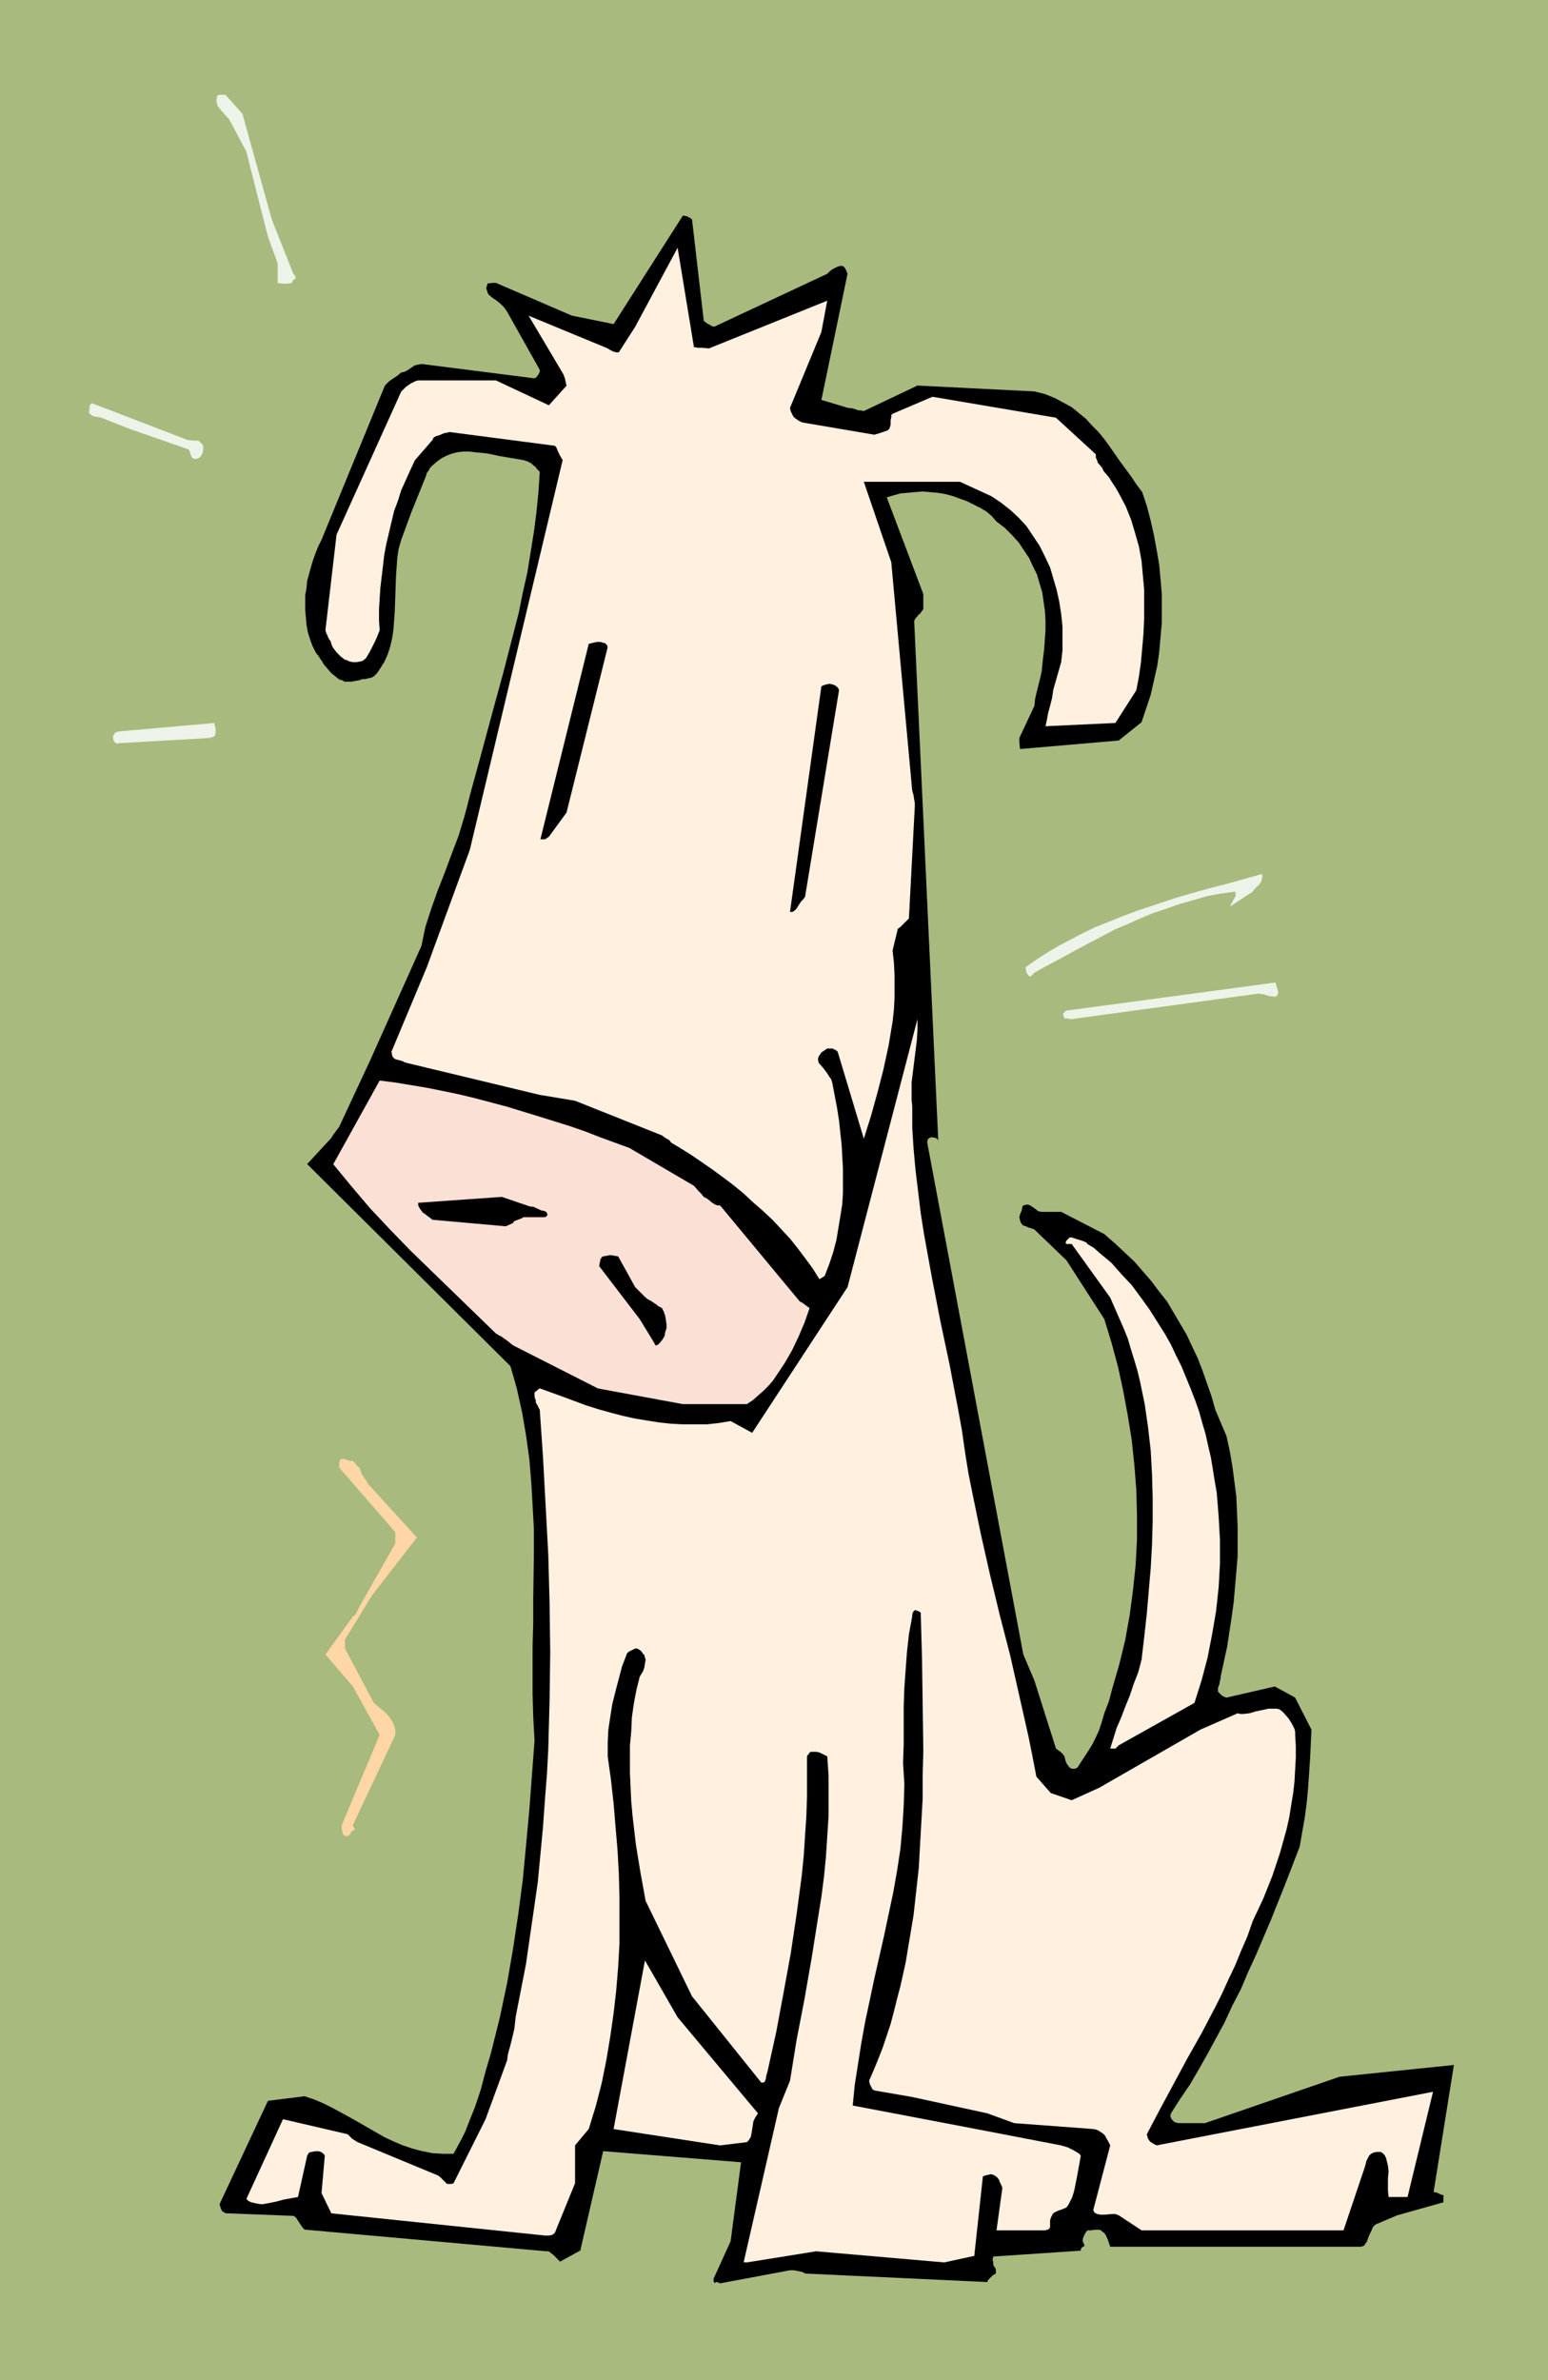
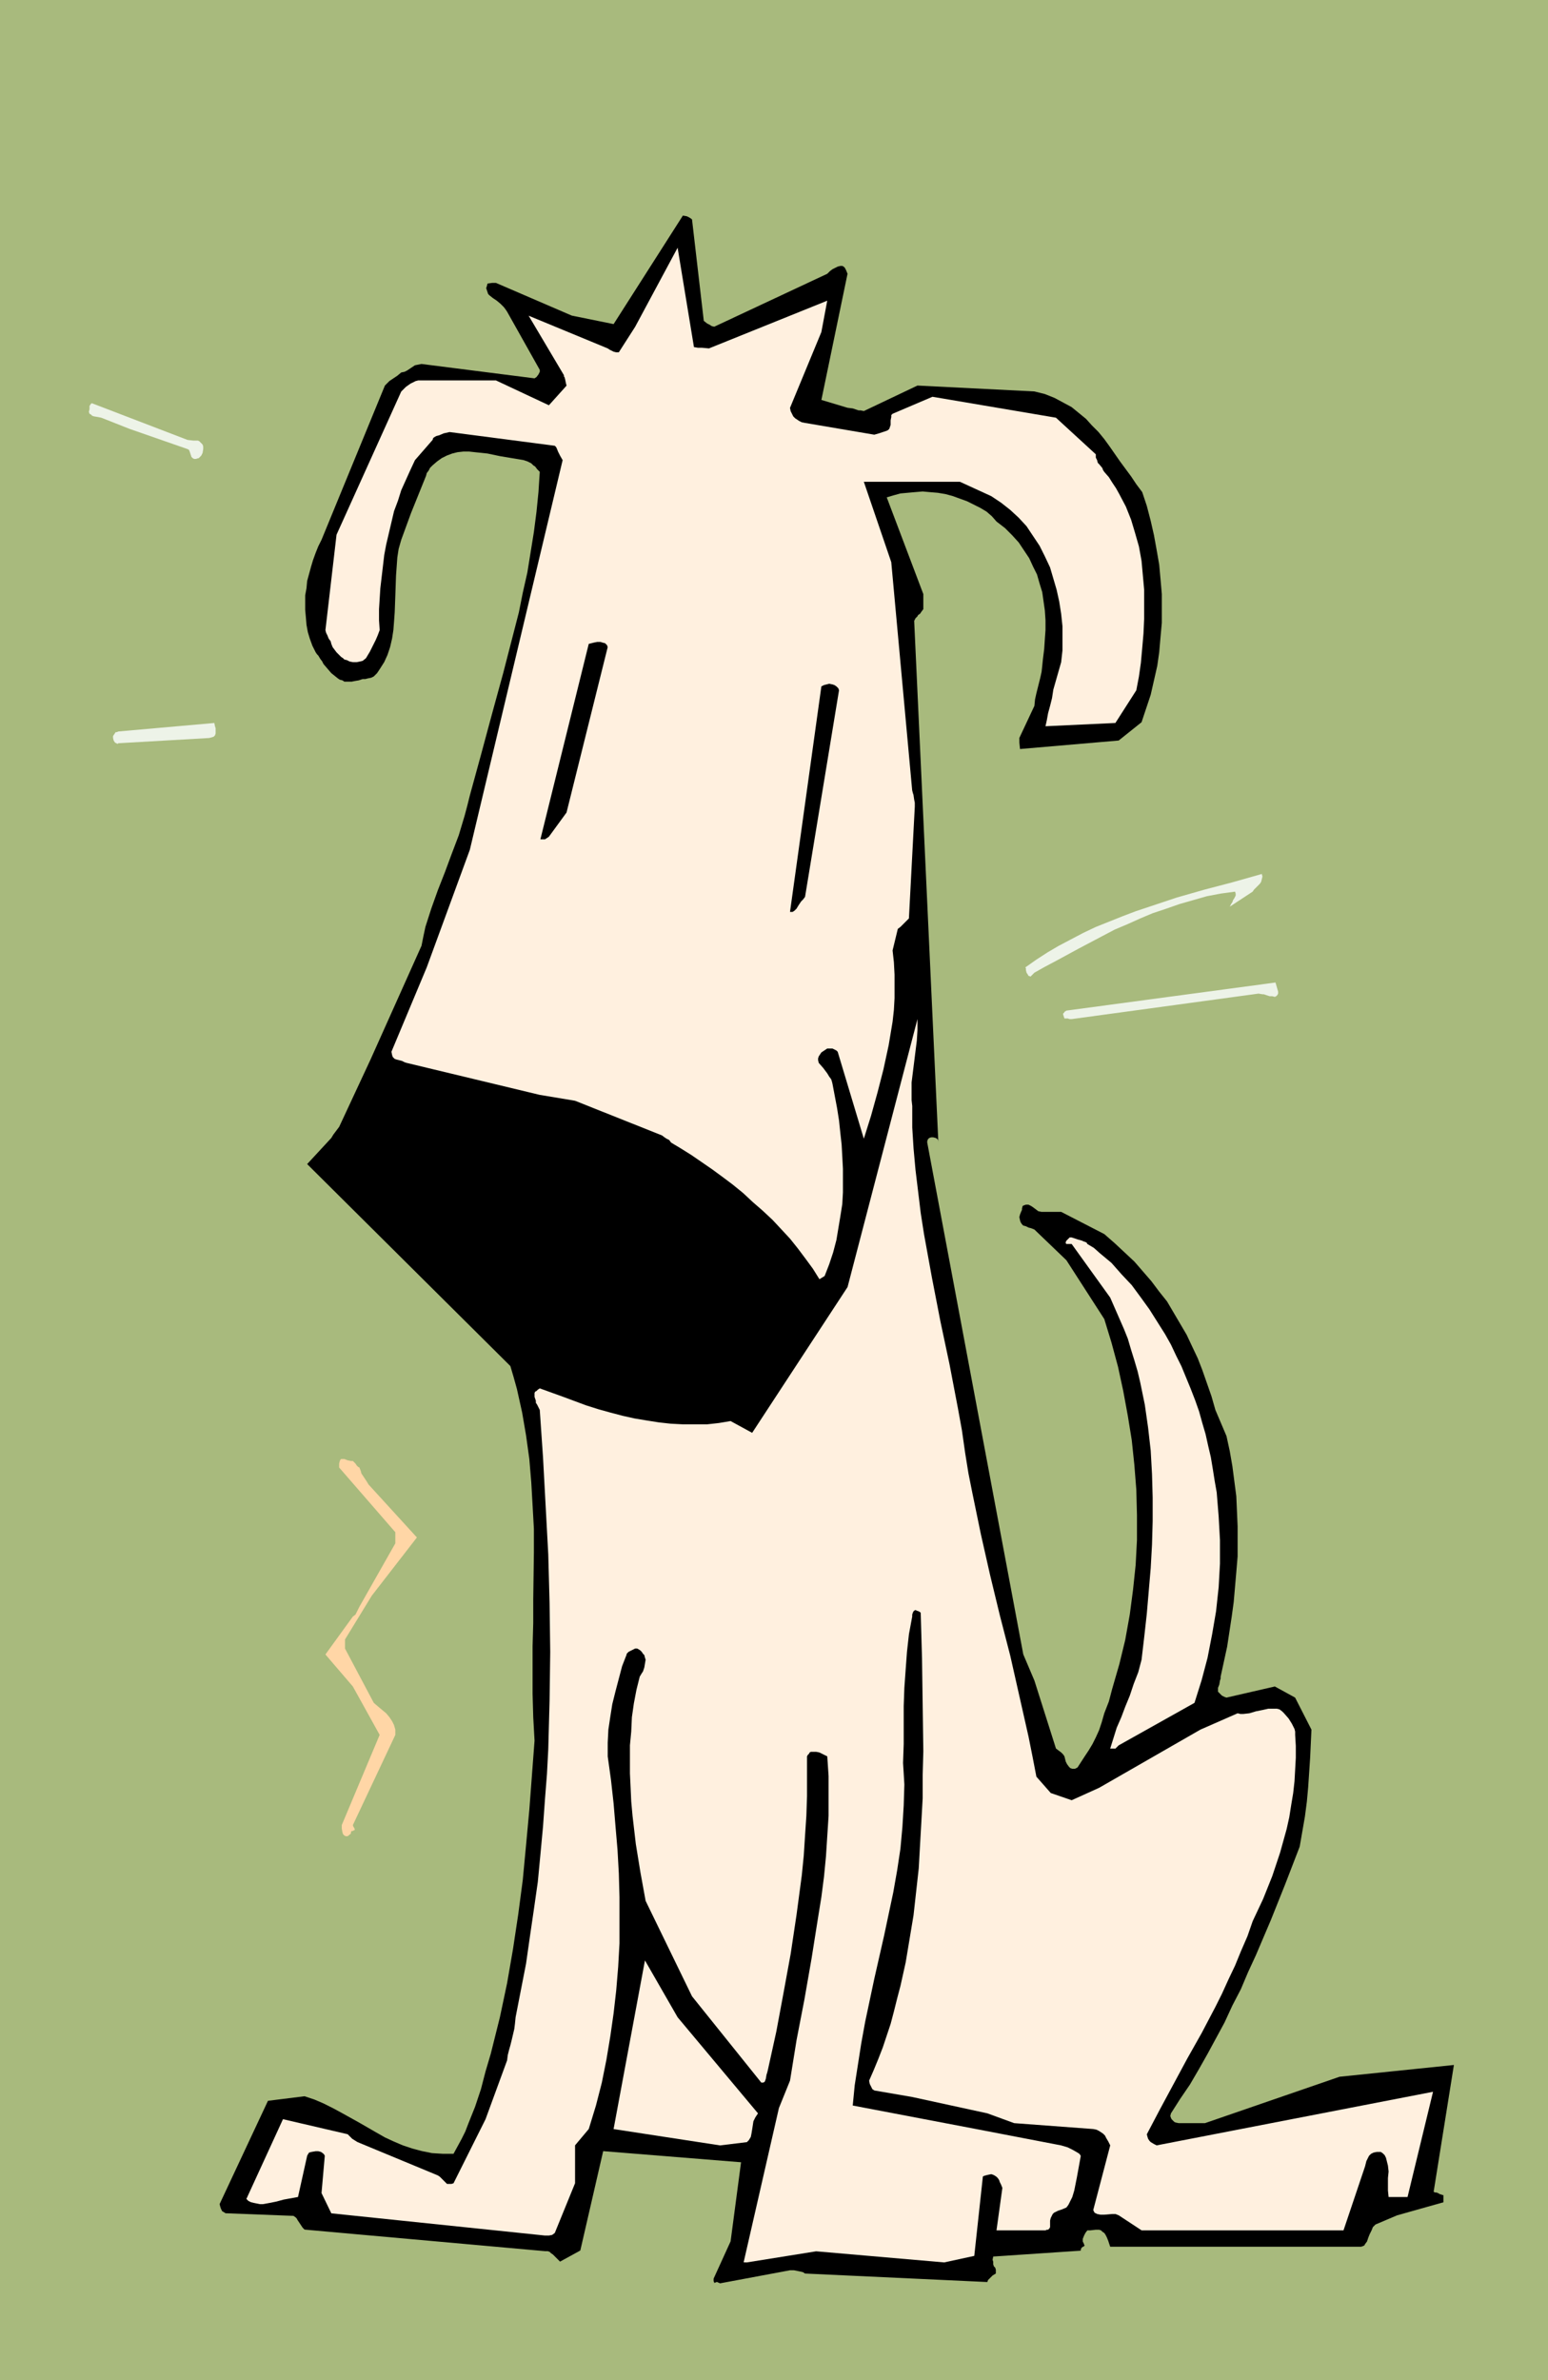
<svg xmlns="http://www.w3.org/2000/svg" xmlns:ns1="http://sodipodi.sourceforge.net/DTD/sodipodi-0.dtd" xmlns:ns2="http://www.inkscape.org/namespaces/inkscape" version="1.0" width="101.264mm" height="155.668mm" id="svg17" ns1:docname="Dog 31.wmf">
  <rect width="100%" height="100%" fill="#808080" stroke="none" />
  <ns1:namedview id="namedview17" pagecolor="#ffffff" bordercolor="#000000" borderopacity="0.25" ns2:showpageshadow="2" ns2:pageopacity="0.0" ns2:pagecheckerboard="0" ns2:deskcolor="#d1d1d1" ns2:document-units="mm" />
  <defs id="defs1">
    <pattern id="WMFhbasepattern" patternUnits="userSpaceOnUse" width="6" height="6" x="0" y="0" />
  </defs>
  <path style="fill:#a8ba7d;fill-opacity:1;fill-rule:evenodd;stroke:none" d="M 0,0 H 382.73 V 588.353 H 0 Z" id="path1" />
  <path style="fill:#000000;fill-opacity:1;fill-rule:evenodd;stroke:none" d="m 178.036,564.438 17.287,-3.232 h 0.969 l 0.808,0.162 0.808,0.162 0.646,0.162 0.485,0.323 45.075,2.101 0.162,-0.485 0.485,-0.485 0.646,-0.646 0.808,-0.485 v -0.485 -0.485 l -0.162,-0.485 -0.323,-0.323 -0.162,-0.485 v -0.646 l -0.162,-0.485 0.162,-0.808 21.649,-1.454 v -0.323 l 0.162,-0.323 0.162,-0.162 0.162,-0.162 h 0.162 l 0.162,-0.162 0.162,-0.162 -0.162,-0.162 v -0.162 l -0.162,-0.323 -0.162,-0.323 v -0.646 l 0.323,-0.808 0.323,-0.646 0.485,-0.646 h 0.646 l 1.454,-0.162 h 0.808 l 0.485,0.162 0.323,0.323 0.485,0.323 0.323,0.485 0.323,0.646 0.323,0.808 0.485,1.454 h 61.715 0.323 l 0.485,-0.162 0.323,-0.162 0.162,-0.323 0.485,-0.646 0.323,-0.97 0.323,-0.808 0.485,-0.97 0.323,-0.808 0.646,-0.646 5.331,-2.262 11.471,-3.232 v -1.778 h -0.323 l -0.162,-0.162 h -0.323 l -0.162,-0.162 h -0.162 l -0.162,-0.162 -0.485,-0.162 h -0.323 l -0.323,-0.162 5.008,-31.349 -28.273,2.909 -33.281,11.473 h -6.462 l -0.808,-0.162 -0.323,-0.162 -0.323,-0.323 -0.323,-0.323 -0.162,-0.323 -0.162,-0.485 0.162,-0.646 2.262,-3.555 2.423,-3.555 2.262,-3.878 2.1,-3.717 2.1,-3.878 2.1,-3.878 1.939,-4.201 2.1,-4.04 1.777,-4.201 1.939,-4.201 3.716,-8.726 3.554,-8.888 3.554,-9.211 0.646,-3.717 0.646,-3.717 0.485,-3.717 0.323,-3.555 0.485,-7.272 0.323,-6.948 -4.039,-7.918 -5.008,-2.747 -11.955,2.747 -0.485,-0.162 -0.646,-0.323 -0.485,-0.485 -0.485,-0.485 v -0.97 l 0.323,-0.808 0.162,-0.97 0.162,-0.485 v -0.485 l 1.616,-7.433 1.131,-7.433 0.485,-3.555 0.323,-3.717 0.323,-3.717 0.323,-3.878 v -3.717 -3.717 l -0.162,-3.717 -0.162,-3.717 -0.485,-3.717 -0.485,-3.717 -0.646,-3.717 -0.808,-3.717 -2.746,-6.464 -0.969,-3.393 -1.131,-3.232 -1.131,-3.232 -1.131,-2.909 -1.454,-3.07 -1.292,-2.747 -1.616,-2.747 -1.616,-2.747 -1.616,-2.747 -1.939,-2.424 -1.939,-2.585 -2.1,-2.424 -2.1,-2.424 -2.423,-2.262 -2.423,-2.262 -2.585,-2.262 -10.663,-5.494 h -3.877 -0.485 -0.485 l -0.808,-0.162 -0.646,-0.485 -0.646,-0.485 -0.485,-0.323 -0.646,-0.323 h -0.646 l -0.485,0.162 -0.323,0.162 -0.162,0.646 v 0.323 l -0.162,0.323 -0.323,0.808 -0.162,0.646 0.162,0.808 0.162,0.485 0.323,0.485 0.323,0.323 0.646,0.162 0.646,0.323 0.646,0.162 0.808,0.323 7.916,7.595 9.37,14.543 1.777,5.817 1.616,5.979 1.292,5.979 1.131,6.14 0.969,5.979 0.646,6.14 0.485,6.14 0.162,6.302 v 6.14 l -0.323,6.14 -0.646,6.14 -0.808,6.14 -1.131,6.302 -1.454,5.979 -1.777,6.14 -0.808,3.07 -1.131,2.909 -0.646,2.262 -0.646,1.939 -0.808,1.778 -0.808,1.616 -0.969,1.616 -0.969,1.454 -1.777,2.747 -0.323,0.162 -0.323,0.162 h -0.646 l -0.485,-0.162 -0.323,-0.323 -0.485,-0.646 -0.323,-0.646 -0.323,-1.293 -0.323,-0.485 -0.485,-0.485 -0.646,-0.485 -0.646,-0.485 -5.331,-16.805 -2.746,-6.464 -23.749,-126.526 v -0.323 l 0.162,-0.485 0.162,-0.162 0.162,-0.162 0.485,-0.162 h 0.485 l 0.646,0.162 0.485,0.323 0.162,0.485 v 0.162 0.162 l -5.978,-128.95 0.162,-0.323 0.162,-0.323 0.485,-0.485 0.162,-0.323 0.485,-0.323 0.323,-0.485 0.485,-0.646 v -3.717 l -9.047,-23.915 1.616,-0.485 1.777,-0.485 1.777,-0.162 1.777,-0.162 1.939,-0.162 1.777,0.162 1.939,0.162 1.939,0.323 1.777,0.485 1.777,0.646 1.777,0.646 1.616,0.808 1.616,0.808 1.616,0.97 1.292,1.131 1.131,1.293 2.1,1.616 1.777,1.778 1.616,1.778 1.292,1.939 1.292,1.939 0.969,2.101 0.969,1.939 0.646,2.262 0.646,2.101 0.323,2.262 0.323,2.262 0.162,2.424 v 2.424 l -0.162,2.262 -0.162,2.424 -0.323,2.585 -0.162,1.616 -0.162,1.454 -0.323,1.454 -0.323,1.293 -0.646,2.585 -0.323,1.454 -0.162,1.616 -3.716,7.918 v 1.131 l 0.162,1.616 24.395,-2.101 5.655,-4.525 1.131,-3.393 1.131,-3.393 0.808,-3.555 0.808,-3.555 0.485,-3.393 0.323,-3.717 0.323,-3.555 v -3.555 -3.555 l -0.323,-3.717 -0.323,-3.555 -0.646,-3.717 -0.646,-3.555 -0.808,-3.555 -0.969,-3.717 -1.131,-3.393 -1.454,-1.939 -1.292,-1.939 -2.746,-3.717 -2.585,-3.717 -1.292,-1.778 -1.454,-1.778 -1.616,-1.616 -1.454,-1.616 -1.777,-1.454 -1.777,-1.454 -2.1,-1.131 -2.1,-1.131 -2.423,-0.97 -2.585,-0.646 -28.919,-1.454 -13.248,6.302 -0.808,-0.162 h -0.485 l -0.485,-0.162 -0.969,-0.323 -1.292,-0.162 -6.462,-1.939 6.462,-31.187 -0.323,-0.808 -0.323,-0.646 -0.323,-0.323 -0.323,-0.162 h -0.485 l -0.646,0.162 -0.646,0.323 -0.646,0.323 -0.646,0.485 -0.646,0.646 -27.949,13.089 -0.646,-0.162 -0.485,-0.323 -0.646,-0.323 -0.808,-0.646 -2.908,-25.047 -0.162,-0.162 -0.485,-0.323 -0.646,-0.323 -0.969,-0.162 -17.125,26.824 -10.34,-2.101 -18.741,-8.08 h -0.969 l -1.131,0.162 -0.162,0.646 -0.162,0.485 0.162,0.485 0.162,0.485 0.162,0.485 0.323,0.323 0.808,0.646 0.969,0.646 0.969,0.808 0.808,0.808 0.485,0.646 0.323,0.485 8.078,14.382 v 0.485 l -0.323,0.646 -0.485,0.646 -0.485,0.323 -27.949,-3.555 -0.808,0.162 -0.808,0.162 -0.485,0.323 -0.485,0.323 -0.969,0.646 -0.646,0.323 -0.808,0.162 -0.969,0.808 -0.969,0.646 -0.969,0.646 -0.485,0.485 -0.646,0.646 -15.671,38.136 -0.808,1.616 -0.646,1.616 -0.646,1.778 -0.485,1.616 -0.485,1.778 -0.485,1.778 -0.162,1.778 -0.323,1.778 v 1.778 1.778 l 0.162,1.778 0.162,1.939 0.323,1.778 0.485,1.616 0.646,1.778 0.808,1.616 0.323,0.485 0.323,0.323 0.485,0.808 0.485,0.646 0.323,0.646 0.969,1.131 0.969,1.131 0.808,0.646 0.808,0.646 0.485,0.323 0.646,0.162 0.485,0.323 h 0.808 0.969 l 0.808,-0.162 0.969,-0.162 0.969,-0.323 h 0.646 l 0.646,-0.162 0.808,-0.162 0.646,-0.323 0.808,-0.808 0.646,-0.97 1.131,-1.778 0.808,-1.778 0.646,-1.939 0.485,-2.101 0.323,-2.101 0.162,-2.101 0.162,-2.262 0.162,-4.363 0.162,-4.686 0.162,-2.262 0.162,-2.262 0.323,-2.101 0.646,-2.262 2.423,-6.625 3.716,-9.211 0.162,-0.646 0.485,-0.646 0.323,-0.646 0.646,-0.646 1.131,-0.97 1.131,-0.808 1.292,-0.646 1.292,-0.485 1.292,-0.323 1.454,-0.162 h 1.454 l 1.454,0.162 3.07,0.323 3.07,0.646 2.908,0.485 2.908,0.485 0.485,0.162 0.485,0.162 0.969,0.485 0.485,0.485 0.485,0.323 0.485,0.646 0.646,0.646 -0.323,5.009 -0.485,4.848 -0.646,5.009 -0.808,5.009 -0.808,5.009 -1.131,5.009 -0.969,4.848 -1.292,5.009 -2.585,10.019 -2.746,10.019 -2.746,10.18 -2.746,10.019 -0.646,2.585 -0.646,2.424 -1.454,4.848 -1.777,4.686 -1.616,4.363 -1.777,4.525 -1.616,4.525 -1.454,4.525 -0.485,2.262 -0.485,2.424 -12.601,28.117 -7.755,16.644 -0.485,0.646 -0.485,0.646 -0.485,0.646 -0.485,0.808 -5.978,6.464 50.244,49.932 0.808,2.747 0.808,2.909 1.292,5.817 0.969,5.656 0.808,5.817 0.485,5.817 0.323,5.656 0.323,5.817 v 5.817 l -0.162,11.635 v 5.817 l -0.162,5.817 v 5.817 5.817 l 0.162,5.817 0.323,5.817 -0.646,8.564 -0.646,8.564 -0.808,8.726 -0.808,8.564 -1.131,8.564 -1.292,8.564 -1.454,8.403 -1.777,8.403 -1.131,4.525 -1.131,4.525 -1.292,4.363 -1.131,4.363 -1.454,4.363 -1.616,4.04 -0.808,2.101 -0.969,1.939 -0.969,1.778 -0.969,1.778 h -2.746 l -2.585,-0.162 -2.423,-0.485 -2.423,-0.646 -2.423,-0.808 -2.262,-0.97 -2.1,-0.97 -2.262,-1.293 -4.2,-2.424 -4.362,-2.424 -2.1,-1.131 -2.262,-1.131 -2.262,-0.97 -2.423,-0.808 -9.047,1.131 -11.955,25.531 0.162,0.646 0.162,0.485 0.323,0.646 0.323,0.162 0.485,0.323 16.802,0.646 0.485,0.323 0.323,0.323 0.162,0.323 0.323,0.485 0.646,0.97 0.323,0.485 0.485,0.485 59.453,5.333 h 0.646 l 0.485,0.162 0.323,0.323 0.485,0.323 0.808,0.808 0.969,0.97 5.008,-2.747 5.655,-24.562 34.089,2.747 -2.585,19.553 -4.2,9.211 v 0.646 l 0.162,0.323 v 0.162 l 0.162,-0.162 h 0.162 l 0.323,-0.162 0.323,0.162 z" id="path2" />
  <path style="fill:#fff0df;fill-opacity:1;fill-rule:evenodd;stroke:none" d="m 184.66,559.267 17.125,-2.747 31.665,2.747 7.432,-1.616 2.1,-19.391 v -0.162 l 0.162,-0.162 0.485,-0.162 0.646,-0.162 0.808,-0.162 0.485,0.162 0.323,0.162 0.485,0.323 0.323,0.323 0.323,0.485 0.162,0.485 0.323,0.646 0.323,0.808 -1.454,10.503 h 12.117 l 0.323,-0.162 h 0.323 l 0.323,-0.323 0.162,-0.323 v -1.131 -0.485 l 0.162,-0.646 0.323,-0.646 0.162,-0.323 0.323,-0.323 0.969,-0.485 0.969,-0.323 1.131,-0.485 0.485,-0.646 0.323,-0.646 0.646,-1.293 0.485,-1.616 0.323,-1.616 0.323,-1.616 0.323,-1.778 0.323,-1.778 0.323,-1.778 -0.323,-0.485 -0.485,-0.323 -1.131,-0.646 -1.292,-0.646 -1.616,-0.485 -21.002,-4.04 -30.534,-5.817 0.485,-5.009 0.808,-5.171 0.808,-5.171 0.969,-5.332 1.131,-5.333 1.131,-5.333 2.423,-10.665 1.131,-5.333 1.131,-5.332 0.969,-5.494 0.808,-5.333 0.485,-5.333 0.323,-5.332 0.162,-5.171 -0.162,-2.747 -0.162,-2.585 0.162,-4.686 v -9.372 l 0.162,-4.525 0.323,-4.525 0.323,-4.363 0.485,-4.363 0.808,-4.363 v -0.485 l 0.162,-0.485 0.162,-0.323 0.162,-0.162 0.323,-0.162 0.323,0.162 0.485,0.162 0.485,0.323 0.323,11.311 0.162,11.473 0.162,11.473 -0.162,5.817 v 5.817 l -0.323,5.817 -0.323,5.656 -0.323,5.817 -0.646,5.817 -0.646,5.817 -0.969,5.817 -0.969,5.817 -1.292,5.817 -0.808,3.07 -0.808,3.232 -0.808,3.07 -0.969,2.909 -0.969,2.909 -1.131,2.909 -1.131,2.747 -1.131,2.585 0.162,0.808 0.323,0.646 0.323,0.646 0.485,0.323 9.37,1.616 18.579,4.04 6.624,2.424 19.548,1.454 0.808,0.162 0.646,0.323 0.485,0.323 0.485,0.323 0.485,0.485 0.323,0.646 0.485,0.808 0.485,0.97 -4.2,15.998 0.162,0.323 0.162,0.323 0.323,0.162 0.323,0.162 0.808,0.162 h 0.969 l 1.939,-0.162 h 0.808 l 0.808,0.323 5.655,3.717 h 49.921 l 5.331,-15.836 0.162,-0.646 0.162,-0.646 0.323,-0.646 0.323,-0.646 0.485,-0.485 0.646,-0.323 0.808,-0.162 h 0.969 l 0.485,0.323 0.485,0.485 0.323,0.646 0.162,0.646 0.323,1.293 0.162,1.454 -0.162,1.616 v 3.07 l 0.162,1.616 h 4.685 l 6.301,-26.016 -68.339,13.25 -0.646,-0.323 -0.808,-0.485 -0.323,-0.323 -0.323,-0.485 -0.162,-0.485 -0.162,-0.646 3.231,-6.14 3.393,-6.302 3.393,-6.302 3.554,-6.302 3.393,-6.464 1.616,-3.232 1.616,-3.555 1.616,-3.393 1.454,-3.555 1.616,-3.717 1.292,-3.717 1.292,-2.747 1.292,-2.747 2.262,-5.656 0.969,-2.909 0.969,-2.909 0.808,-2.909 0.808,-2.909 0.646,-2.909 0.485,-3.07 0.485,-2.909 0.323,-2.909 0.162,-2.909 0.162,-2.909 v -2.909 l -0.162,-2.747 v -0.808 l -0.162,-0.646 -0.323,-0.646 -0.323,-0.646 -0.808,-1.293 -1.131,-1.293 -0.485,-0.485 -0.646,-0.485 -0.646,-0.162 h -0.646 -0.808 -0.646 l -1.454,0.323 -1.616,0.323 -1.616,0.485 -1.454,0.162 h -0.808 l -0.646,-0.162 -9.209,4.04 -25.041,14.382 -6.785,3.07 -5.17,-1.778 -3.554,-4.04 -0.969,-5.009 -0.969,-4.848 -2.262,-10.019 -2.262,-10.019 -2.585,-10.019 -2.423,-10.019 -2.262,-10.019 -2.1,-10.18 -0.969,-4.848 -0.808,-5.009 -0.808,-5.656 -0.969,-5.333 -2.1,-10.988 -2.262,-10.665 -2.1,-10.827 -1.939,-10.665 -0.808,-5.171 -0.646,-5.332 -0.646,-5.333 -0.485,-5.333 -0.323,-5.171 v -5.333 l -0.162,-1.454 v -1.454 -2.909 l 0.323,-2.585 0.323,-2.585 0.646,-5.171 0.162,-2.585 v -2.747 l -17.287,66.252 -23.587,36.035 -5.331,-2.909 -2.908,0.485 -2.908,0.323 h -3.07 -2.908 l -3.07,-0.162 -2.908,-0.323 -3.07,-0.485 -2.908,-0.485 -2.908,-0.646 -3.07,-0.808 -2.908,-0.808 -3.07,-0.97 -5.655,-2.101 -5.816,-2.101 -0.485,0.323 -0.323,0.323 -0.323,0.162 -0.162,0.323 v 0.97 l 0.323,0.97 v 0.485 l 0.323,0.485 0.323,0.646 0.323,0.646 0.808,11.796 0.646,11.958 0.646,11.958 0.323,11.958 0.162,12.119 -0.162,12.119 -0.323,11.958 -0.323,6.14 -0.485,6.14 -0.485,6.787 -0.646,6.948 -0.646,6.787 -0.969,6.787 -0.969,6.625 -0.969,6.787 -1.292,6.625 -1.292,6.625 -0.162,1.616 -0.162,1.293 -0.646,2.747 -0.323,1.293 -0.323,1.131 -0.323,1.293 -0.162,1.293 -5.331,14.543 -7.916,15.836 -0.485,0.162 h -0.646 -0.485 l -0.323,-0.323 -0.485,-0.485 -0.485,-0.485 -0.485,-0.485 -0.485,-0.323 -19.872,-8.241 -1.292,-0.808 -1.131,-1.131 -15.994,-3.717 -9.047,19.714 0.485,0.485 0.646,0.323 0.646,0.162 0.808,0.162 0.808,0.162 h 0.646 l 1.777,-0.323 1.616,-0.323 1.777,-0.485 1.777,-0.323 1.777,-0.323 2.262,-10.18 0.162,-0.323 0.323,-0.485 0.646,-0.162 0.969,-0.162 h 0.646 l 0.646,0.162 0.485,0.323 0.323,0.323 0.162,0.323 -0.808,9.211 2.423,5.009 52.829,5.494 h 0.323 0.646 l 0.808,-0.162 0.646,-0.485 5.008,-12.281 v -9.372 l 3.393,-4.04 1.777,-5.817 1.454,-5.656 1.131,-5.656 0.969,-5.817 0.808,-5.656 0.646,-5.656 0.485,-5.817 0.323,-5.817 v -5.656 -5.817 l -0.162,-5.817 -0.323,-5.817 -0.485,-5.656 -0.485,-5.817 -0.646,-5.817 -0.808,-5.817 v -3.393 l 0.162,-3.232 0.485,-3.232 0.485,-3.07 0.808,-3.232 0.808,-3.07 0.808,-3.07 1.131,-2.909 v -0.162 l 0.162,-0.162 0.323,-0.323 0.646,-0.323 0.969,-0.485 h 0.485 l 0.323,0.162 0.485,0.323 0.323,0.323 0.323,0.485 0.323,0.323 0.162,0.646 0.162,0.485 -0.162,0.97 -0.162,0.97 -0.162,0.485 -0.162,0.485 -0.323,0.485 -0.485,0.808 -0.808,3.232 -0.646,3.393 -0.485,3.393 -0.162,3.555 -0.323,3.393 v 3.393 3.555 l 0.162,3.393 0.162,3.555 0.323,3.555 0.808,6.948 1.131,6.948 1.292,7.11 11.471,23.592 17.125,21.33 h 0.485 l 0.323,-0.162 0.162,-0.323 0.162,-0.485 0.162,-0.97 0.162,-0.485 0.162,-0.646 2.1,-9.534 1.777,-9.534 1.777,-9.695 1.454,-9.695 0.646,-4.848 0.646,-4.848 0.485,-4.848 0.323,-5.009 0.323,-4.848 0.162,-4.848 v -5.009 -4.848 l 0.162,-0.323 0.323,-0.323 0.162,-0.323 0.323,-0.162 h 0.646 0.646 l 0.808,0.162 0.646,0.323 0.646,0.323 0.646,0.323 0.323,4.848 v 4.848 5.009 l -0.323,5.009 -0.323,5.009 -0.485,5.009 -0.646,5.009 -0.808,5.009 -1.616,10.18 -1.777,10.18 -1.939,10.019 -1.616,10.019 -2.746,6.787 -8.724,38.136 z" id="path3" />
  <path style="fill:#fff0df;fill-opacity:1;fill-rule:evenodd;stroke:none" d="m 178.036,530.342 6.624,-0.808 0.485,-0.485 0.485,-0.808 0.162,-0.808 0.162,-0.97 0.323,-2.101 0.485,-0.97 0.646,-0.97 -19.872,-23.754 -8.078,-14.058 -7.755,41.691 z" id="path4" />
  <path style="fill:#ffd6a6;fill-opacity:1;fill-rule:evenodd;stroke:none" d="m 85.949,453.909 0.808,-0.646 v -0.323 l 0.162,-0.323 h 0.323 l 0.162,-0.162 h 0.162 l 0.162,-0.162 -0.162,-0.485 -0.162,-0.162 -0.162,-0.485 10.501,-22.3 v -1.293 l -0.323,-1.131 -0.485,-0.97 -0.646,-0.97 -0.808,-0.97 -0.969,-0.808 -0.969,-0.808 -1.131,-0.97 -7.109,-13.412 v -2.262 l 6.624,-10.827 11.147,-14.382 -11.955,-13.089 -0.485,-0.808 -0.646,-0.97 -0.646,-0.97 -0.162,-0.646 -0.323,-0.808 -0.323,-0.162 -0.323,-0.323 -0.323,-0.485 -0.646,-0.646 h -0.485 l -0.808,-0.162 -0.808,-0.323 h -0.646 -0.162 l -0.162,0.162 -0.162,0.323 -0.162,0.646 v 0.97 l 13.894,15.998 v 2.747 l -8.886,15.674 -0.323,0.646 -0.323,0.646 -0.323,0.646 -0.646,0.485 -6.785,9.372 6.785,7.918 6.624,11.958 -9.37,22.3 v 0.808 l 0.162,0.97 0.162,0.485 0.323,0.323 0.323,0.162 z" id="path5" />
  <path style="fill:#fff0df;fill-opacity:1;fill-rule:evenodd;stroke:none" d="m 275.779,432.256 0.808,-0.808 18.741,-10.503 1.777,-5.656 1.454,-5.494 1.131,-5.817 0.969,-5.656 0.646,-5.979 0.323,-5.817 v -5.817 l -0.323,-5.817 -0.485,-5.979 -0.485,-2.747 -0.485,-3.07 -0.485,-2.909 -0.646,-2.747 -0.646,-2.909 -0.808,-2.747 -0.808,-2.909 -0.969,-2.747 -1.131,-2.909 -1.131,-2.747 -1.131,-2.747 -1.292,-2.585 -1.292,-2.747 -1.454,-2.585 -1.939,-3.07 -1.939,-3.07 -2.1,-2.909 -2.262,-3.07 -2.585,-2.747 -2.423,-2.747 -2.908,-2.424 -1.454,-1.293 -1.616,-0.97 -0.162,-0.323 -0.323,-0.162 -0.485,-0.162 -0.323,-0.162 -1.131,-0.323 -1.454,-0.485 v 0 h -0.162 -0.323 l -0.323,0.323 -0.485,0.485 -0.162,0.323 v 0.162 0.162 l 0.162,0.162 h 0.323 0.485 0.485 l 9.532,13.25 1.131,2.585 1.131,2.585 1.131,2.585 0.969,2.424 0.808,2.747 0.808,2.585 0.808,2.747 0.646,2.747 1.131,5.494 0.808,5.656 0.646,5.656 0.323,5.817 0.162,5.817 v 5.817 l -0.162,5.817 -0.323,5.817 -0.485,5.656 -0.485,5.656 -0.646,5.817 -0.646,5.494 -0.808,3.07 -1.131,2.909 -0.969,2.909 -1.131,2.747 -0.485,1.293 -0.485,1.293 -1.131,2.585 -0.808,2.585 -0.808,2.585 z" id="path6" />
-   <path style="fill:#fbe0d6;fill-opacity:1;fill-rule:evenodd;stroke:none" d="m 168.828,347.098 h 15.833 l 1.454,-0.97 1.292,-1.131 1.292,-1.131 1.292,-1.293 1.131,-1.293 0.969,-1.454 1.939,-2.909 1.777,-3.07 1.616,-3.393 1.454,-3.393 1.292,-3.717 -0.485,-0.323 -0.646,-0.485 -0.646,-0.485 -0.646,-0.323 -19.71,-23.754 h -0.646 l -0.485,-0.162 -0.808,-0.485 -0.969,-0.808 -0.485,-0.323 -0.646,-0.323 -0.646,-0.808 -0.646,-0.646 -1.131,-1.293 -15.994,-9.372 -3.554,-1.293 -3.554,-1.293 -3.716,-1.454 -3.716,-1.293 -7.755,-2.424 -7.916,-2.424 -7.916,-2.101 -4.039,-0.97 -3.877,-0.808 -4.039,-0.808 -3.877,-0.646 -3.877,-0.646 -3.877,-0.485 -11.471,20.684 4.524,5.494 4.524,5.333 5.008,5.332 5.008,5.171 5.17,5.009 5.331,5.171 10.663,10.342 0.808,0.485 0.646,0.323 0.646,0.485 0.485,0.323 0.808,0.646 0.808,0.646 21.002,10.665 z" id="path7" />
  <path style="fill:#000000;fill-opacity:1;fill-rule:evenodd;stroke:none" d="m 163.173,331.908 0.646,-0.808 0.485,-0.808 0.162,-0.97 0.323,-0.97 v -0.97 l -0.162,-1.131 -0.162,-0.97 -0.323,-0.97 -0.485,-0.97 -0.969,-0.485 -0.323,-0.323 -0.485,-0.323 -0.969,-0.646 -0.646,-0.323 -0.646,-0.485 -0.646,-0.646 -0.646,-0.646 -1.292,-1.293 -4.2,-7.595 -0.969,-0.162 -0.969,-0.162 -0.808,0.162 -0.969,0.162 -0.323,0.162 v 0 l -0.162,0.323 -0.162,0.162 -0.162,0.808 -0.162,0.97 10.017,13.089 3.554,5.817 0.162,0.323 0.162,0.323 h 0.162 0.162 l 0.323,-0.162 z" id="path8" />
  <path style="fill:#fff0df;fill-opacity:1;fill-rule:evenodd;stroke:none" d="m 203.885,315.426 1.131,-2.909 0.969,-2.909 0.808,-3.07 0.485,-2.909 0.485,-2.909 0.485,-3.07 0.162,-2.909 v -2.909 -2.909 l -0.162,-3.07 -0.162,-2.909 -0.323,-2.909 -0.323,-3.07 -0.485,-3.07 -1.131,-5.979 -0.162,-0.646 -0.162,-0.485 -0.485,-0.646 -0.485,-0.808 -0.969,-1.293 -1.131,-1.293 -0.162,-0.646 v -0.485 l 0.162,-0.485 0.323,-0.485 0.323,-0.485 0.485,-0.323 0.969,-0.646 h 0.646 0.646 l 0.646,0.323 0.323,0.162 0.323,0.323 6.462,21.492 1.777,-5.656 1.616,-5.817 1.454,-5.656 1.292,-5.979 0.485,-2.909 0.485,-2.909 0.323,-2.909 0.162,-2.909 v -2.909 -2.909 l -0.162,-3.07 -0.323,-2.909 1.292,-5.333 0.646,-0.485 0.485,-0.485 0.646,-0.646 0.485,-0.485 0.485,-0.485 1.454,-27.632 v -0.97 l -0.162,-0.808 -0.162,-1.131 -0.162,-0.485 -0.162,-0.646 -5.17,-56.395 -6.785,-19.876 h 23.749 l 7.755,3.555 2.423,1.616 2.262,1.778 2.1,1.939 1.939,2.101 1.616,2.424 1.616,2.424 1.292,2.585 1.292,2.747 0.808,2.747 0.808,2.747 0.646,2.909 0.485,3.07 0.323,3.07 v 2.909 3.07 l -0.323,2.909 -0.646,2.262 -0.646,2.262 -0.646,2.262 -0.323,2.101 -0.485,1.939 -0.485,1.778 -0.323,1.778 -0.323,1.454 17.287,-0.808 5.17,-8.08 0.646,-3.393 0.485,-3.393 0.323,-3.555 0.323,-3.717 0.162,-3.555 v -3.555 -3.717 l -0.323,-3.555 -0.323,-3.555 -0.646,-3.555 -0.969,-3.393 -0.969,-3.232 -1.292,-3.232 -1.616,-3.07 -0.808,-1.454 -0.969,-1.454 -0.808,-1.293 -1.131,-1.293 -0.323,-0.485 -0.162,-0.485 -0.808,-0.97 -0.323,-0.323 -0.162,-0.646 -0.323,-0.646 v -0.808 l -9.855,-9.049 -30.534,-5.171 -9.855,4.201 -0.323,0.323 v 0.485 l -0.162,0.808 v 1.131 l -0.162,0.485 -0.162,0.485 -0.323,0.323 -0.323,0.162 -0.969,0.323 -0.969,0.323 -1.131,0.323 -17.125,-2.909 -0.808,-0.162 -0.646,-0.323 -0.485,-0.323 -0.485,-0.323 -0.485,-0.485 -0.323,-0.646 -0.323,-0.646 -0.162,-0.808 7.755,-18.745 1.454,-7.756 -29.242,11.796 -1.777,-0.162 h -0.969 l -0.969,-0.162 -4.039,-24.562 -10.501,19.553 -4.039,6.302 h -0.646 l -0.646,-0.162 -0.646,-0.323 -0.323,-0.162 -0.485,-0.323 -19.548,-8.08 8.724,14.705 v 0.323 l 0.162,0.162 0.162,0.646 0.162,0.808 0.162,0.646 -4.362,4.848 -13.086,-6.14 h -18.418 -0.808 l -0.646,0.162 -0.646,0.323 -0.646,0.323 -1.131,0.808 -1.131,1.131 -15.994,35.388 -2.746,23.592 0.162,0.646 0.323,0.646 0.323,0.808 0.485,0.646 0.162,0.646 0.323,0.808 0.485,0.646 0.485,0.646 0.485,0.485 0.323,0.323 0.323,0.323 0.485,0.323 0.323,0.323 0.646,0.162 0.646,0.323 0.808,0.162 h 0.323 0.646 l 0.808,-0.162 0.646,-0.162 0.808,-0.646 0.485,-0.808 0.485,-0.808 0.485,-0.97 0.485,-0.97 0.485,-0.97 0.485,-1.131 0.485,-1.293 -0.162,-2.424 v -2.747 l 0.162,-2.585 0.162,-2.585 0.323,-2.747 0.323,-2.747 0.323,-2.747 0.485,-2.585 0.646,-2.747 0.646,-2.747 0.646,-2.747 0.969,-2.585 0.808,-2.585 2.262,-5.009 1.131,-2.424 4.362,-5.009 0.162,-0.485 0.485,-0.323 0.323,-0.162 0.646,-0.162 1.131,-0.485 1.454,-0.323 26.011,3.393 0.323,0.323 0.162,0.323 0.323,0.808 0.485,0.97 0.646,1.131 -22.941,96.308 -10.663,29.086 -8.724,20.845 0.162,0.808 0.162,0.485 0.485,0.485 0.485,0.162 1.292,0.323 0.646,0.323 0.485,0.162 32.958,7.918 8.724,1.454 21.487,8.564 0.646,0.485 0.485,0.323 0.646,0.323 0.485,0.646 2.423,1.454 2.585,1.616 2.585,1.778 2.585,1.778 2.423,1.778 2.585,1.939 2.585,2.101 2.423,2.262 2.423,2.101 2.423,2.262 2.262,2.424 2.1,2.262 1.939,2.424 1.939,2.585 1.777,2.424 1.616,2.585 z" id="path9" />
  <path style="fill:#000000;fill-opacity:1;fill-rule:evenodd;stroke:none" d="m 126.823,302.337 0.323,-0.485 0.485,-0.162 0.808,-0.323 0.485,-0.162 0.485,-0.323 h 5.331 l 0.323,-0.162 0.162,-0.162 0.162,-0.323 -0.162,-0.323 -0.162,-0.323 -0.323,-0.162 -0.485,-0.162 h -0.323 l -2.1,-0.97 h -0.485 l -0.646,-0.162 -6.624,-2.262 -20.679,1.454 v 0.646 l 0.323,0.646 0.323,0.485 0.485,0.646 0.485,0.323 0.646,0.485 1.292,0.97 18.094,1.616 z" id="path10" />
  <path style="fill:#edf3e8;fill-opacity:1;fill-rule:evenodd;stroke:none" d="m 264.954,251.921 46.205,-6.302 0.969,0.162 h 0.323 l 0.485,0.162 0.969,0.323 h 0.646 l 0.646,0.162 0.323,-0.162 0.323,-0.323 0.162,-0.323 v -0.485 l -0.323,-1.131 -0.323,-1.131 -51.698,6.948 -0.485,0.323 -0.162,0.323 h -0.162 v 0.162 0 0.162 l 0.162,0.485 0.162,0.485 h 0.808 l 0.485,0.162 z" id="path11" />
-   <path style="fill:#edf3e8;fill-opacity:1;fill-rule:evenodd;stroke:none" d="m 255.745,240.448 2.585,-1.454 2.746,-1.454 5.655,-3.07 5.816,-3.07 3.07,-1.616 3.07,-1.293 3.231,-1.454 3.07,-1.293 3.393,-1.131 3.231,-1.131 3.393,-0.97 3.393,-0.97 3.393,-0.646 3.554,-0.485 0.162,0.485 v 0.485 l -0.162,0.323 -0.162,0.323 -0.323,0.485 -0.162,0.485 -0.323,0.485 -0.323,0.646 5.655,-3.717 0.323,-0.485 0.485,-0.485 0.969,-0.97 0.323,-0.485 0.162,-0.646 0.162,-0.646 -0.162,-0.646 -7.432,2.101 -6.785,1.778 -6.785,1.939 -6.785,2.262 -3.393,1.131 -3.393,1.293 -3.231,1.293 -3.231,1.293 -3.07,1.454 -3.07,1.616 -3.07,1.616 -2.746,1.616 -2.746,1.778 -2.746,1.939 0.162,0.162 v 0.485 l 0.162,0.646 0.323,0.485 0.162,0.323 h 0.162 l 0.323,0.162 0.162,-0.162 0.162,-0.162 0.323,-0.323 z" id="path12" />
+   <path style="fill:#edf3e8;fill-opacity:1;fill-rule:evenodd;stroke:none" d="m 255.745,240.448 2.585,-1.454 2.746,-1.454 5.655,-3.07 5.816,-3.07 3.07,-1.616 3.07,-1.293 3.231,-1.454 3.07,-1.293 3.393,-1.131 3.231,-1.131 3.393,-0.97 3.393,-0.97 3.393,-0.646 3.554,-0.485 0.162,0.485 v 0.485 l -0.162,0.323 -0.162,0.323 -0.323,0.485 -0.162,0.485 -0.323,0.485 -0.323,0.646 5.655,-3.717 0.323,-0.485 0.485,-0.485 0.969,-0.97 0.323,-0.485 0.162,-0.646 0.162,-0.646 -0.162,-0.646 -7.432,2.101 -6.785,1.778 -6.785,1.939 -6.785,2.262 -3.393,1.131 -3.393,1.293 -3.231,1.293 -3.231,1.293 -3.07,1.454 -3.07,1.616 -3.07,1.616 -2.746,1.616 -2.746,1.778 -2.746,1.939 0.162,0.162 v 0.485 l 0.162,0.646 0.323,0.485 0.162,0.323 h 0.162 l 0.323,0.162 0.162,-0.162 0.162,-0.162 0.323,-0.323 " id="path12" />
  <path style="fill:#000000;fill-opacity:1;fill-rule:evenodd;stroke:none" d="m 195.969,225.42 0.485,-0.323 0.485,-0.485 0.485,-0.808 0.646,-0.97 0.485,-0.485 0.485,-0.646 8.401,-51.063 -0.162,-0.485 -0.485,-0.485 -0.485,-0.323 -0.485,-0.162 -0.808,-0.162 -0.646,0.162 -0.646,0.162 -0.646,0.323 -7.755,55.749 z" id="path13" />
  <path style="fill:#000000;fill-opacity:1;fill-rule:evenodd;stroke:none" d="m 134.739,207.483 0.969,-0.646 4.362,-5.979 10.178,-40.883 -0.162,-0.485 -0.485,-0.485 -0.646,-0.162 -0.485,-0.162 h -0.808 l -0.808,0.162 -0.646,0.162 -0.646,0.162 -11.955,48.316 z" id="path14" />
  <path style="fill:#edf3e8;fill-opacity:1;fill-rule:evenodd;stroke:none" d="m 29.242,183.729 22.456,-1.293 0.646,-0.162 0.485,-0.162 0.323,-0.323 0.162,-0.485 v -0.646 -0.646 l -0.162,-0.485 -0.162,-0.808 -23.749,2.101 -0.323,0.162 h -0.323 l -0.323,0.485 -0.323,0.485 v 0.485 l 0.162,0.646 0.323,0.485 0.323,0.162 0.323,0.162 z" id="path15" />
  <path style="fill:#edf3e8;fill-opacity:1;fill-rule:evenodd;stroke:none" d="m 48.952,113.275 h 0.162 l 0.162,-0.162 0.485,-0.485 0.323,-0.646 0.162,-0.97 v -0.646 l -0.162,-0.485 -0.485,-0.485 -0.323,-0.323 -0.323,-0.162 h -0.485 -0.646 l -1.454,-0.162 -23.587,-9.049 h -0.162 l -0.162,0.162 -0.323,0.485 v 0.808 l -0.162,0.646 0.162,0.485 0.323,0.162 0.323,0.323 0.485,0.162 0.969,0.162 0.808,0.162 6.947,2.747 14.379,5.009 0.323,0.162 0.162,0.323 0.323,0.97 0.162,0.485 0.323,0.323 0.323,0.162 h 0.162 0.323 z" id="path16" />
-   <path style="fill:#edf3e8;fill-opacity:1;fill-rule:evenodd;stroke:none" d="m 69.954,70.131 h 0.969 l 1.292,-0.162 v -0.323 l 0.162,-0.162 0.162,-0.323 0.162,-0.162 h 0.162 0.162 l 0.162,-0.162 -0.162,-0.162 V 68.353 L 72.862,68.03 72.539,67.707 67.208,54.295 59.938,28.117 55.737,23.431 h -0.808 -0.646 l -0.485,0.162 -0.162,0.162 v 0.323 l -0.162,0.808 0.162,0.646 0.162,0.646 0.485,0.646 1.131,1.293 1.292,1.454 4.2,7.918 5.331,21.007 2.423,6.625 v 4.848 z" id="path17" />
</svg>